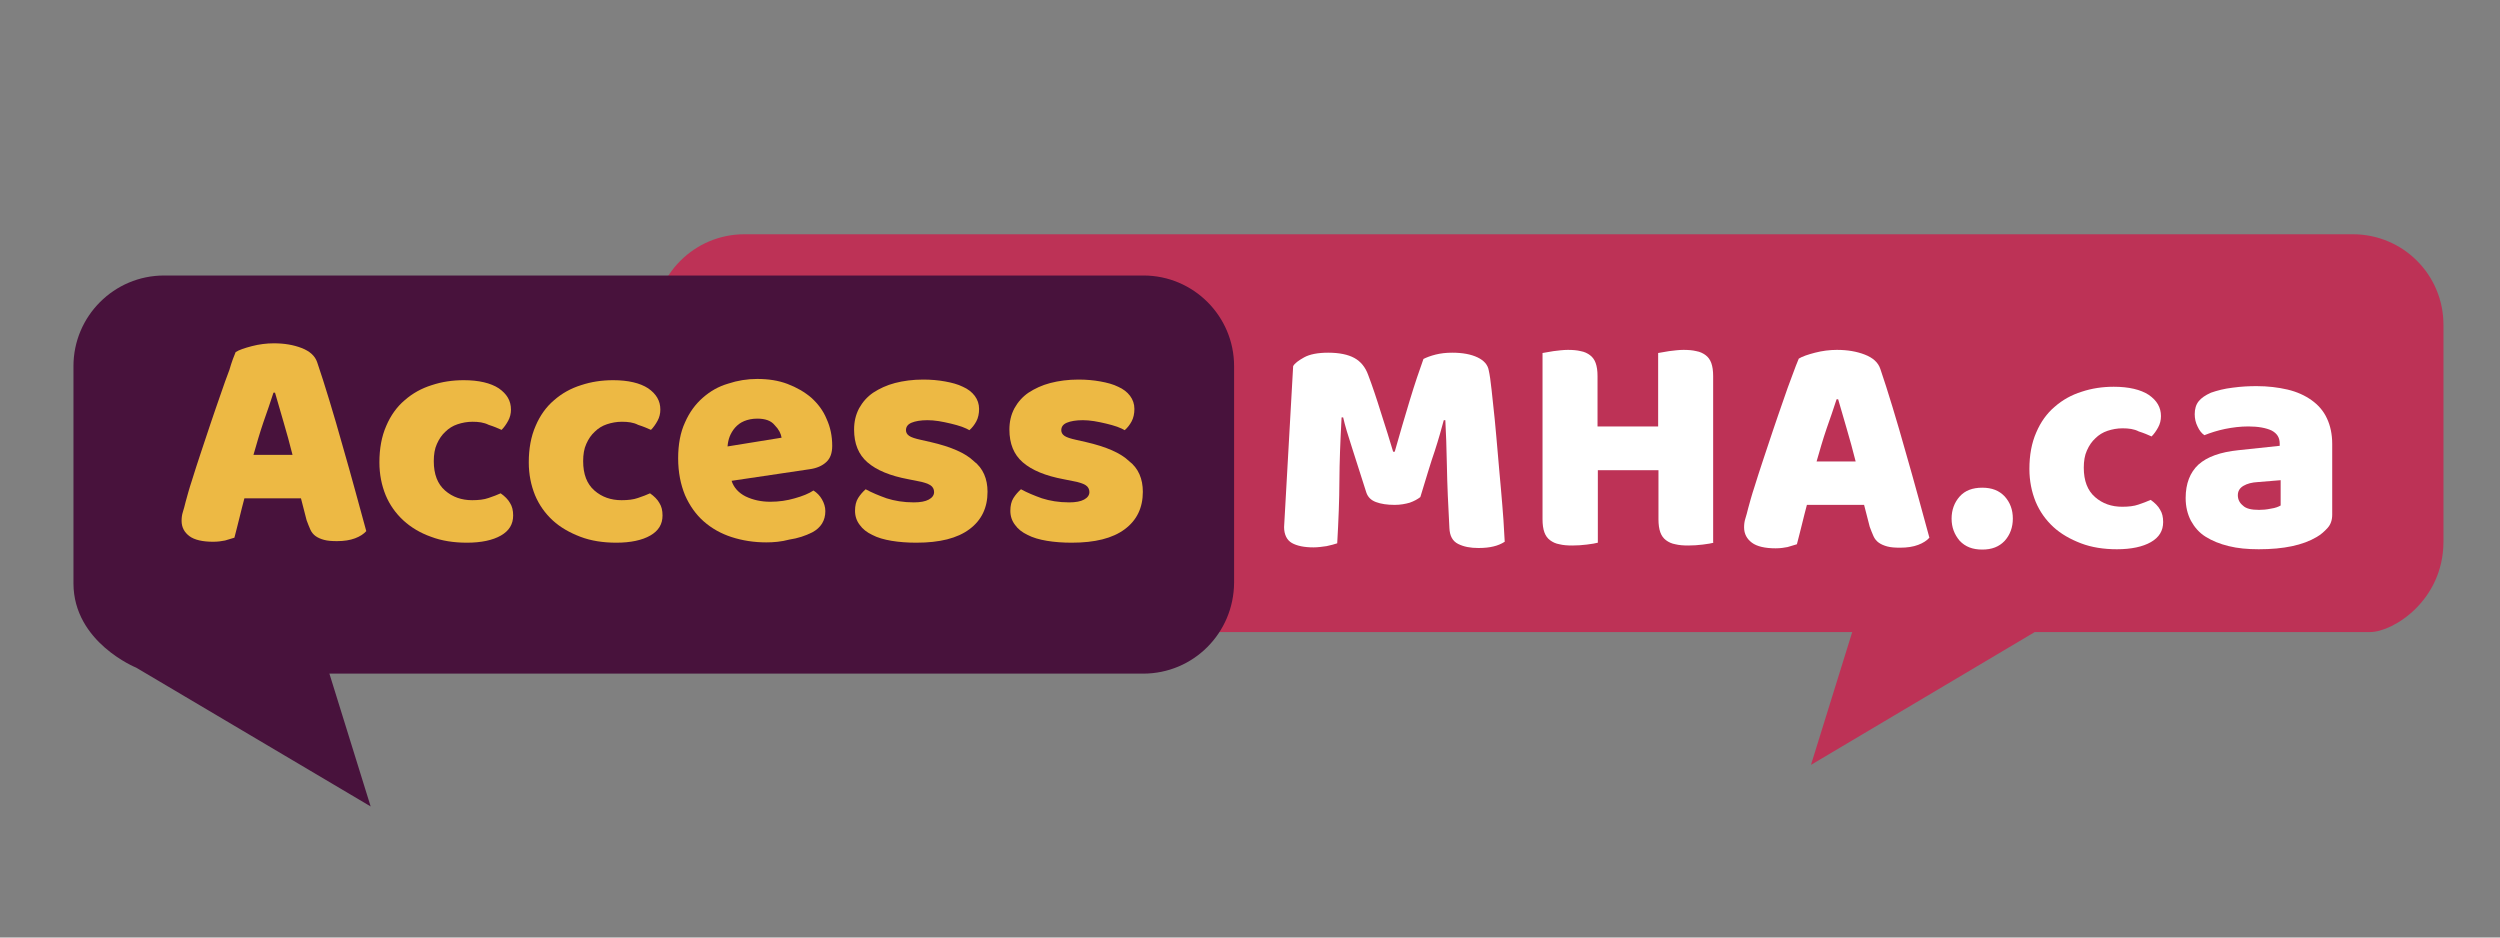
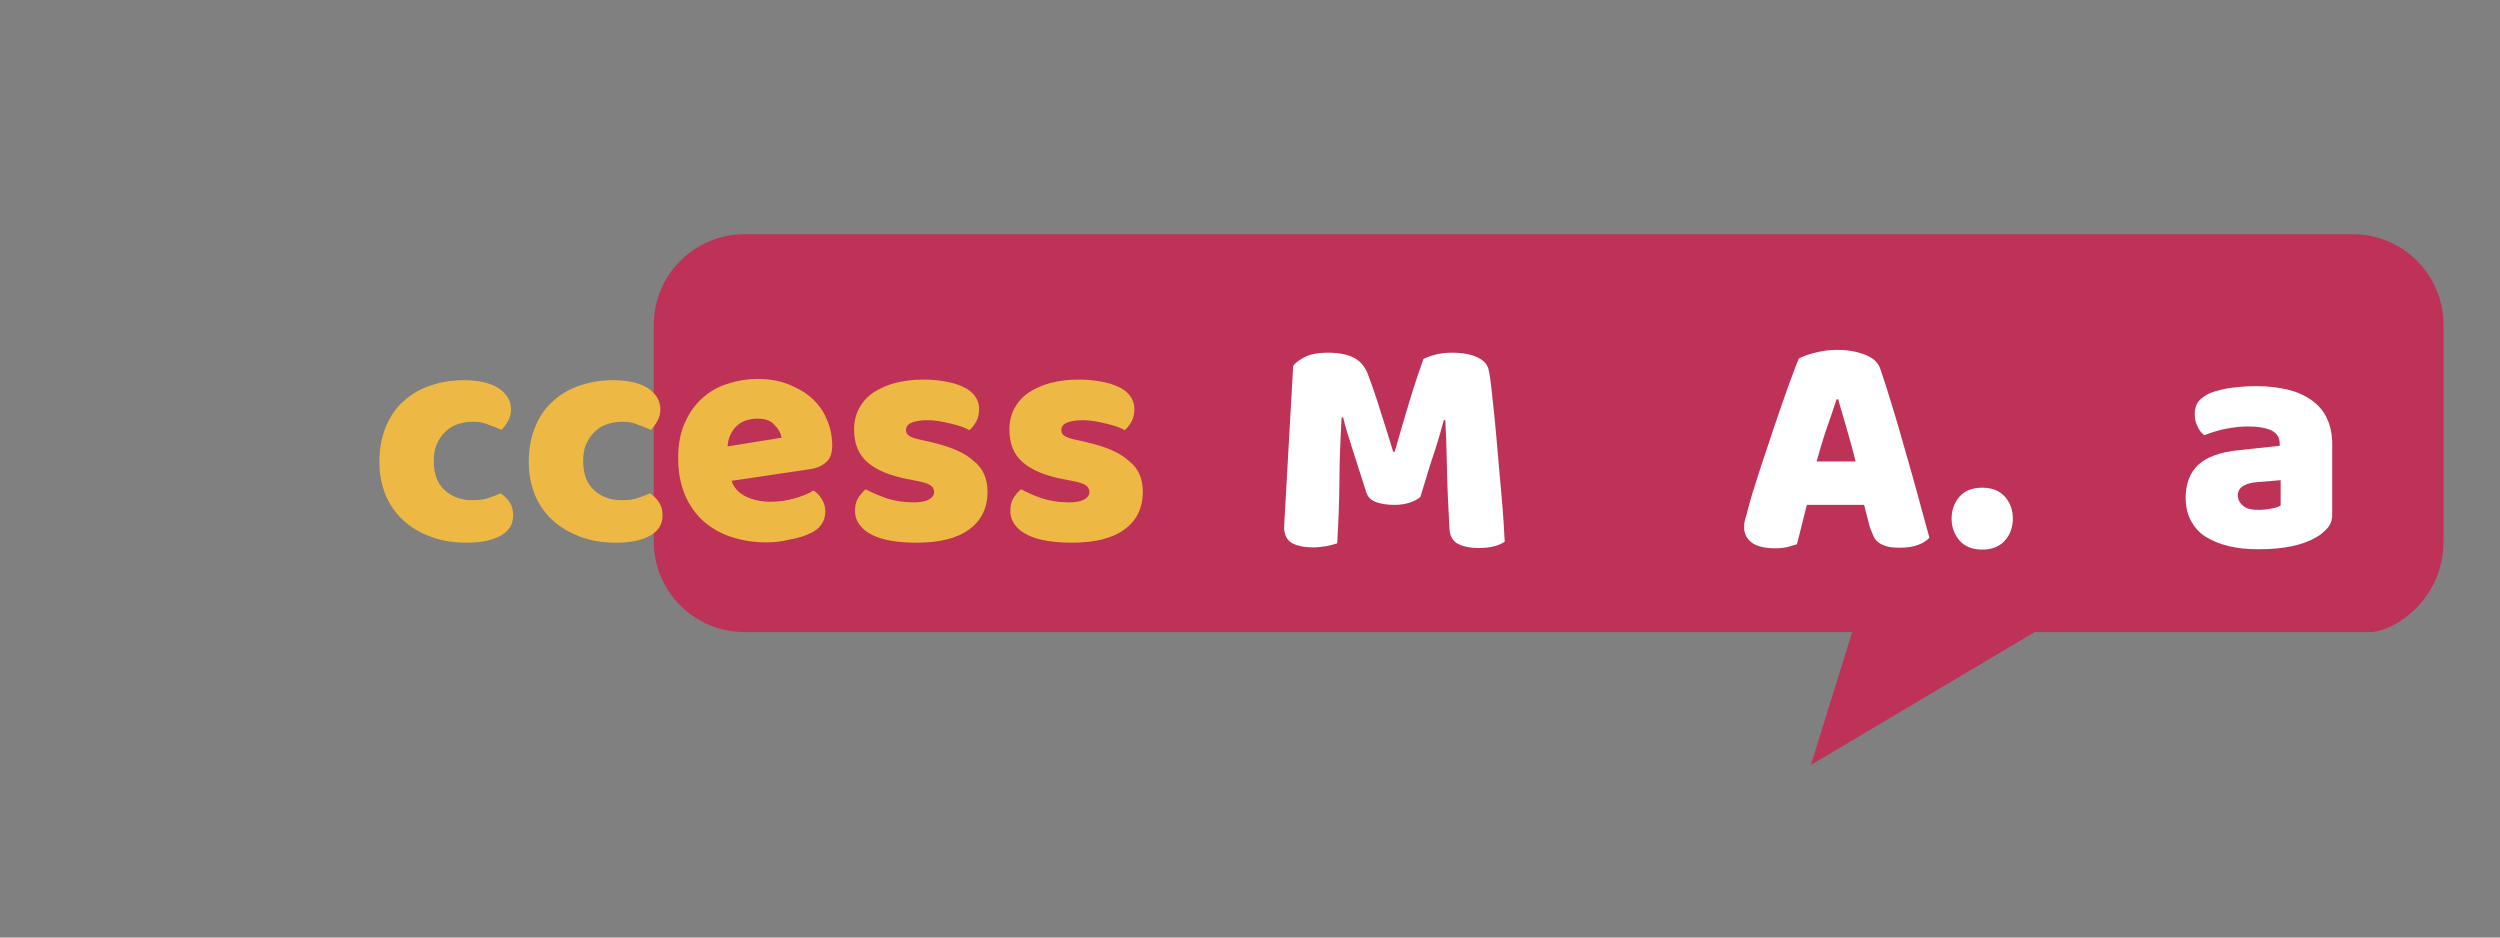
<svg xmlns="http://www.w3.org/2000/svg" id="Layer_1" width="800" height="300" version="1.1" viewBox="0 0 800 300">
  <rect x="0" y="0" width="800" height="300" fill="#808080" stroke="none" />
  <defs>
    <style>
      .st0 {
        fill: #bd3256;
      }

      .st1 {
        fill: #fff;
      }

      .st2 {
        fill: #edb944;
      }

      .st3 {
        fill: #48123c;
      }
    </style>
  </defs>
  <path class="st0" d="M752.909,74.961H238.209c-16,0-29,13-29,29v69.3c0,16,13,29,29,29h354.5l-13.2,42.5,71.6-42.5h107.3c7.4,0,23.5-10.1,23.5-29v-69.3c0-16.1-13-29-29-29Z" />
-   <path class="st3" d="M365.809,215.561H105.409l13.2,42.5-75-44.4s-20.1-8.1-20.1-27v-69.5c0-16,13-29,29-29h313.4c16,0,29,13,29,29v69.3c-.1,16.1-13,29.1-29.1,29.1Z" />
  <g>
-     <path class="st2" d="M75.409,112.661c1.1-.7,2.9-1.3,5.2-1.9,2.3-.6,4.7-.9,7-.9,3.4,0,6.3.5,8.9,1.5s4.3,2.5,5,4.6c1.2,3.5,2.5,7.6,3.9,12.2s2.8,9.4,4.2,14.4c1.4,4.9,2.8,9.8,4.1,14.6,1.3,4.8,2.5,9.1,3.5,12.8-.8.9-2,1.7-3.6,2.3-1.6.6-3.5.9-5.8.9-1.6,0-3-.1-4.1-.4s-2-.7-2.7-1.2-1.3-1.2-1.7-2.1c-.4-.9-.8-1.9-1.2-3l-1.8-7h-18.1c-.5,2-1.1,4.1-1.6,6.3-.5,2.2-1.1,4.2-1.6,6.3-.9.3-1.9.6-3,.9-1,.2-2.3.4-3.8.4-3.4,0-6-.6-7.6-1.8-1.6-1.2-2.5-2.8-2.5-4.9,0-.9.1-1.9.4-2.8.3-.9.6-2.1.9-3.3.5-1.8,1.1-4.1,2-6.8.8-2.7,1.8-5.6,2.8-8.7s2.1-6.3,3.2-9.6c1.1-3.3,2.2-6.4,3.2-9.3s1.9-5.5,2.8-7.8c.8-2.8,1.5-4.5,2-5.7ZM87.509,125.661c-.9,2.8-2,6-3.2,9.4-1.2,3.5-2.2,7-3.2,10.5h12.5c-.9-3.6-1.9-7.2-2.9-10.6-1-3.5-1.9-6.6-2.7-9.3h-.5Z" />
    <path class="st2" d="M151.209,134.961c-1.7,0-3.3.3-4.8.8s-2.8,1.3-3.9,2.4c-1.1,1-2,2.3-2.7,3.9-.7,1.5-1,3.4-1,5.5,0,4.2,1.2,7.3,3.6,9.4,2.4,2.1,5.3,3.1,8.7,3.1,2,0,3.8-.2,5.2-.7,1.5-.5,2.8-1,3.9-1.5,1.3.9,2.4,2,3,3.1.7,1.1,1,2.4,1,4,0,2.8-1.3,4.9-3.9,6.4-2.6,1.5-6.3,2.3-10.9,2.3-4.2,0-8.1-.6-11.5-1.9-3.4-1.2-6.4-3-8.8-5.2-2.5-2.3-4.4-5-5.7-8.1-1.3-3.2-2-6.7-2-10.5,0-4.4.7-8.3,2.2-11.7,1.4-3.3,3.4-6.1,5.9-8.2,2.5-2.2,5.4-3.8,8.6-4.8,3.3-1.1,6.7-1.6,10.3-1.6,4.8,0,8.6.9,11.2,2.6,2.6,1.8,3.9,4,3.9,6.8,0,1.3-.3,2.5-.9,3.6-.6,1.1-1.3,2.1-2.1,2.9-1.1-.5-2.5-1.1-4.1-1.6-1.6-.8-3.3-1-5.2-1Z" />
    <path class="st2" d="M199.009,134.961c-1.7,0-3.3.3-4.8.8s-2.8,1.3-3.9,2.4c-1.1,1-2,2.3-2.7,3.9-.7,1.5-1,3.4-1,5.5,0,4.2,1.2,7.3,3.6,9.4,2.4,2.1,5.3,3.1,8.7,3.1,2,0,3.8-.2,5.2-.7,1.5-.5,2.8-1,3.9-1.5,1.3.9,2.4,2,3,3.1.7,1.1,1,2.4,1,4,0,2.8-1.3,4.9-3.9,6.4-2.6,1.5-6.3,2.3-10.9,2.3-4.2,0-8.1-.6-11.5-1.9s-6.4-3-8.8-5.2c-2.5-2.3-4.4-5-5.7-8.1-1.3-3.2-2-6.7-2-10.5,0-4.4.7-8.3,2.2-11.7,1.4-3.3,3.4-6.1,5.9-8.2,2.5-2.2,5.4-3.8,8.6-4.8,3.3-1.1,6.7-1.6,10.3-1.6,4.8,0,8.6.9,11.2,2.6,2.6,1.8,3.9,4,3.9,6.8,0,1.3-.3,2.5-.9,3.6-.6,1.1-1.3,2.1-2.1,2.9-1.1-.5-2.5-1.1-4.1-1.6-1.5-.8-3.3-1-5.2-1Z" />
    <path class="st2" d="M245.209,173.561c-4,0-7.7-.6-11.1-1.7-3.4-1.1-6.4-2.8-8.9-5s-4.5-5-6-8.4c-1.4-3.4-2.2-7.3-2.2-11.8,0-4.4.7-8.3,2.2-11.5,1.4-3.2,3.3-5.8,5.7-7.9s5-3.6,8.1-4.5c3-1,6.1-1.5,9.3-1.5,3.6,0,6.8.5,9.7,1.6s5.5,2.6,7.6,4.4c2.1,1.9,3.8,4.1,4.9,6.8,1.2,2.6,1.8,5.5,1.8,8.6,0,2.3-.6,4-1.9,5.2-1.3,1.2-3.1,2-5.4,2.3l-24.9,3.7c.7,2.2,2.3,3.9,4.5,5,2.3,1.1,4.9,1.7,7.9,1.7,2.8,0,5.4-.4,7.8-1.1,2.5-.7,4.5-1.5,6-2.5,1.1.7,2,1.6,2.7,2.8.7,1.2,1.1,2.5,1.1,3.8,0,3-1.4,5.3-4.2,6.8-2.2,1.1-4.6,1.9-7.3,2.3-2.6.7-5.1.9-7.4.9ZM242.309,133.961c-1.6,0-3,.3-4.2.8s-2.1,1.2-2.9,2.1c-.7.8-1.3,1.8-1.7,2.8s-.6,2.1-.7,3.2l17.3-2.8c-.2-1.3-.9-2.7-2.2-4-1.2-1.5-3.1-2.1-5.6-2.1Z" />
    <path class="st2" d="M316.009,157.361c0,5.1-1.9,9.1-5.8,12s-9.5,4.3-17,4.3c-2.8,0-5.5-.2-7.9-.6s-4.5-1-6.2-1.9c-1.7-.8-3.1-1.9-4-3.2-1-1.3-1.5-2.8-1.5-4.5,0-1.6.3-3,1-4.1s1.5-2,2.4-2.8c2,1.1,4.2,2,6.7,2.9,2.5.8,5.4,1.3,8.7,1.3,2.1,0,3.7-.3,4.8-.9,1.1-.6,1.7-1.4,1.7-2.4,0-.9-.4-1.7-1.2-2.2-.8-.5-2.2-1-4-1.3l-3-.6c-5.9-1.1-10.2-2.9-13.1-5.4s-4.3-6-4.3-10.5c0-2.5.5-4.7,1.6-6.8,1.1-2,2.6-3.7,4.5-5,2-1.3,4.3-2.4,7-3.1s5.7-1.1,9-1.1c2.5,0,4.8.2,7,.6s4.1.9,5.7,1.7c1.6.7,2.9,1.7,3.8,2.9.9,1.2,1.4,2.6,1.4,4.2,0,1.5-.3,2.9-.9,4s-1.3,2-2.2,2.8c-.5-.3-1.3-.7-2.4-1.1s-2.3-.7-3.5-1c-1.3-.3-2.6-.6-3.9-.8-1.3-.2-2.5-.3-3.6-.3-2.2,0-3.9.3-5.1.8s-1.8,1.3-1.8,2.4c0,.7.3,1.3,1,1.8s2,.9,3.8,1.3l3.1.7c6.5,1.5,11.1,3.5,13.8,6.1,3,2.3,4.4,5.7,4.4,9.8Z" />
    <path class="st2" d="M365.709,157.361c0,5.1-1.9,9.1-5.8,12s-9.5,4.3-17,4.3c-2.8,0-5.5-.2-7.9-.6s-4.5-1-6.2-1.9c-1.7-.8-3.1-1.9-4-3.2-1-1.3-1.5-2.8-1.5-4.5,0-1.6.3-3,1-4.1s1.5-2,2.4-2.8c2,1.1,4.2,2,6.7,2.9,2.5.8,5.4,1.3,8.7,1.3,2.1,0,3.7-.3,4.8-.9,1.1-.6,1.7-1.4,1.7-2.4,0-.9-.4-1.7-1.2-2.2-.8-.5-2.2-1-4-1.3l-3-.6c-5.9-1.1-10.2-2.9-13.1-5.4s-4.3-6-4.3-10.5c0-2.5.5-4.7,1.6-6.8,1.1-2,2.6-3.7,4.5-5,2-1.3,4.3-2.4,7-3.1s5.7-1.1,9-1.1c2.5,0,4.8.2,7,.6s4.1.9,5.7,1.7c1.6.7,2.9,1.7,3.8,2.9.9,1.2,1.4,2.6,1.4,4.2,0,1.5-.3,2.9-.9,4s-1.3,2-2.2,2.8c-.5-.3-1.3-.7-2.4-1.1s-2.3-.7-3.5-1c-1.3-.3-2.6-.6-3.9-.8-1.3-.2-2.5-.3-3.6-.3-2.2,0-3.9.3-5.1.8s-1.8,1.3-1.8,2.4c0,.7.3,1.3,1,1.8s2,.9,3.8,1.3l3.1.7c6.5,1.5,11.1,3.5,13.8,6.1,3,2.3,4.4,5.7,4.4,9.8Z" />
  </g>
  <g>
    <path class="st1" d="M454.509,159.061c-.9.7-2,1.3-3.4,1.8-1.4.4-3,.7-4.8.7-2.4,0-4.4-.3-6-.9s-2.6-1.6-3.1-3.1c-1.9-5.9-3.4-10.7-4.6-14.4-1.2-3.7-2.2-6.9-2.8-9.6h-.5c-.2,4-.4,7.6-.5,10.9s-.2,6.4-.2,9.5-.1,6.2-.2,9.4c-.1,3.2-.3,6.7-.5,10.5-.9.3-2,.6-3.4.9-1.4.2-2.8.4-4.2.4-3,0-5.3-.5-6.9-1.4s-2.5-2.7-2.5-5.1l2.9-51.5c.5-.9,1.7-1.8,3.5-2.8s4.4-1.5,7.7-1.5c3.6,0,6.4.6,8.4,1.7,2,1.1,3.5,2.9,4.4,5.4.6,1.6,1.3,3.5,2,5.6s1.4,4.2,2.1,6.5,1.4,4.4,2.1,6.6,1.3,4.2,1.8,5.9h.5c1.6-5.7,3.2-11.1,4.8-16.4,1.6-5.3,3.1-9.7,4.4-13.3,1-.5,2.3-1,3.9-1.4s3.3-.6,5.3-.6c3.3,0,6,.5,8.1,1.5s3.3,2.4,3.6,4.2c.3,1.3.6,3.4.9,6.2.3,2.8.6,5.9,1,9.4.3,3.5.7,7.2,1,11.1s.7,7.7,1,11.3c.3,3.6.6,6.9.8,9.9.2,3,.3,5.3.4,6.9-1.1.7-2.3,1.2-3.6,1.5-1.2.3-2.8.5-4.8.5-2.6,0-4.7-.4-6.5-1.3s-2.7-2.6-2.8-5.1c-.4-7.3-.7-13.9-.8-19.8-.1-5.9-.3-10.8-.5-14.7h-.5c-.7,2.6-1.6,5.9-2.9,9.9-1.2,3.4-2.7,8.5-4.6,14.7Z" />
-     <path class="st1" d="M548.409,173.661c-.7.2-1.9.4-3.5.6s-3.1.3-4.7.3c-1.5,0-2.9-.1-4.1-.4-1.2-.2-2.2-.7-3-1.3s-1.4-1.4-1.8-2.5c-.4-1.1-.6-2.5-.6-4.2v-15.7h-19.4v23.2c-.7.2-1.9.4-3.5.6s-3.1.3-4.7.3c-1.5,0-2.9-.1-4.1-.4-1.2-.2-2.2-.7-3-1.3-.8-.6-1.4-1.4-1.8-2.5s-.6-2.5-.6-4.2v-53.2c.7-.1,1.9-.3,3.5-.6,1.6-.2,3.2-.4,4.6-.4,1.5,0,2.9.1,4.1.4,1.2.2,2.2.7,3,1.3s1.4,1.4,1.8,2.5.6,2.5.6,4.2v16.1h19.4v-23.5c.7-.1,1.9-.3,3.5-.6,1.6-.2,3.2-.4,4.6-.4,1.5,0,2.9.1,4.1.4,1.2.2,2.2.7,3,1.3s1.4,1.4,1.8,2.5c.4,1.1.6,2.5.6,4.2v53.3h.2Z" />
    <path class="st1" d="M575.609,114.761c1.1-.7,2.9-1.3,5.2-1.9,2.3-.6,4.7-.9,7-.9,3.4,0,6.3.5,8.9,1.5,2.6,1,4.3,2.5,5,4.6,1.2,3.5,2.5,7.6,3.9,12.2s2.8,9.4,4.2,14.4c1.4,4.9,2.8,9.8,4.1,14.6,1.3,4.8,2.5,9.1,3.5,12.8-.8.9-2,1.7-3.6,2.3-1.6.6-3.5.9-5.8.9-1.6,0-3-.1-4.1-.4s-2-.7-2.7-1.2-1.3-1.2-1.7-2.1-.8-1.9-1.2-3l-1.8-7h-18.3c-.5,2-1.1,4.1-1.6,6.3-.5,2.2-1.1,4.2-1.6,6.3-.9.3-1.9.6-3,.9-1,.2-2.3.4-3.8.4-3.4,0-6-.6-7.6-1.8-1.6-1.2-2.5-2.8-2.5-4.9,0-.9.1-1.9.4-2.8.3-.9.6-2.1.9-3.3.5-1.8,1.1-4.1,2-6.8.8-2.7,1.8-5.6,2.8-8.7s2.1-6.3,3.2-9.6c1.1-3.3,2.2-6.4,3.2-9.3s1.9-5.5,2.8-7.8c1-2.8,1.7-4.5,2.2-5.7ZM587.709,127.761c-.9,2.8-2,6-3.2,9.4-1.2,3.5-2.2,7-3.2,10.5h12.5c-.9-3.6-1.9-7.2-2.9-10.6-1-3.5-1.9-6.6-2.7-9.3h-.5Z" />
    <path class="st1" d="M624.509,165.961c0-2.8.9-5.2,2.6-7.1,1.7-1.9,4.1-2.8,7.2-2.8s5.4.9,7.2,2.8c1.7,1.9,2.6,4.2,2.6,7.1,0,2.8-.9,5.2-2.6,7.1-1.8,1.9-4.1,2.8-7.2,2.8s-5.4-.9-7.2-2.8c-1.7-2-2.6-4.3-2.6-7.1Z" />
-     <path class="st1" d="M679.209,137.061c-1.7,0-3.3.3-4.8.8s-2.8,1.3-3.9,2.4c-1.1,1-2,2.3-2.7,3.9-.7,1.5-1,3.4-1,5.5,0,4.2,1.2,7.3,3.6,9.4,2.4,2.1,5.3,3.1,8.7,3.1,2,0,3.8-.2,5.2-.7,1.5-.5,2.8-1,3.9-1.5,1.3.9,2.4,2,3,3.1.7,1.1,1,2.4,1,4,0,2.8-1.3,4.9-3.9,6.4-2.6,1.5-6.3,2.3-10.9,2.3-4.2,0-8.1-.6-11.5-1.9s-6.4-3-8.8-5.2c-2.5-2.3-4.4-5-5.7-8.1-1.3-3.2-2-6.7-2-10.5,0-4.4.7-8.3,2.2-11.7,1.4-3.3,3.4-6.1,5.9-8.2,2.5-2.2,5.4-3.8,8.6-4.8,3.3-1.1,6.7-1.6,10.3-1.6,4.8,0,8.6.9,11.2,2.6,2.6,1.8,3.9,4,3.9,6.8,0,1.3-.3,2.5-.9,3.6-.6,1.1-1.3,2.1-2.1,2.9-1.1-.5-2.5-1.1-4.1-1.6-1.5-.8-3.3-1-5.2-1Z" />
    <path class="st1" d="M722.109,123.561c3.6,0,6.9.4,9.9,1.1s5.6,1.9,7.7,3.4c2.1,1.5,3.8,3.4,4.9,5.8,1.1,2.3,1.7,5.1,1.7,8.2v22.6c0,1.8-.5,3.2-1.5,4.3-1,1.1-2.1,2.1-3.5,2.9-4.4,2.6-10.5,3.9-18.5,3.9-3.6,0-6.8-.3-9.6-1-2.9-.7-5.3-1.7-7.4-3-2.1-1.3-3.6-3.1-4.7-5.1-1.1-2.1-1.7-4.5-1.7-7.3,0-4.6,1.4-8.2,4.1-10.7,2.8-2.5,7-4,12.8-4.6l13.2-1.4v-.7c0-2-.9-3.3-2.6-4.2-1.7-.8-4.2-1.3-7.4-1.3-2.6,0-5,.3-7.5.8-2.4.5-4.6,1.2-6.6,2-.9-.6-1.6-1.5-2.2-2.8-.6-1.2-.9-2.5-.9-3.9,0-1.7.4-3.1,1.3-4.2.8-1,2.1-1.9,3.9-2.7,2-.7,4.3-1.3,6.9-1.6,2.9-.4,5.4-.5,7.7-.5ZM722.909,163.161c1.1,0,2.4-.1,3.8-.4,1.4-.2,2.4-.6,3.1-1v-8.1l-7.3.6c-1.9.1-3.4.5-4.6,1.2-1.2.7-1.8,1.7-1.8,3s.5,2.4,1.6,3.3c1,1,2.7,1.4,5.2,1.4Z" />
  </g>
</svg>